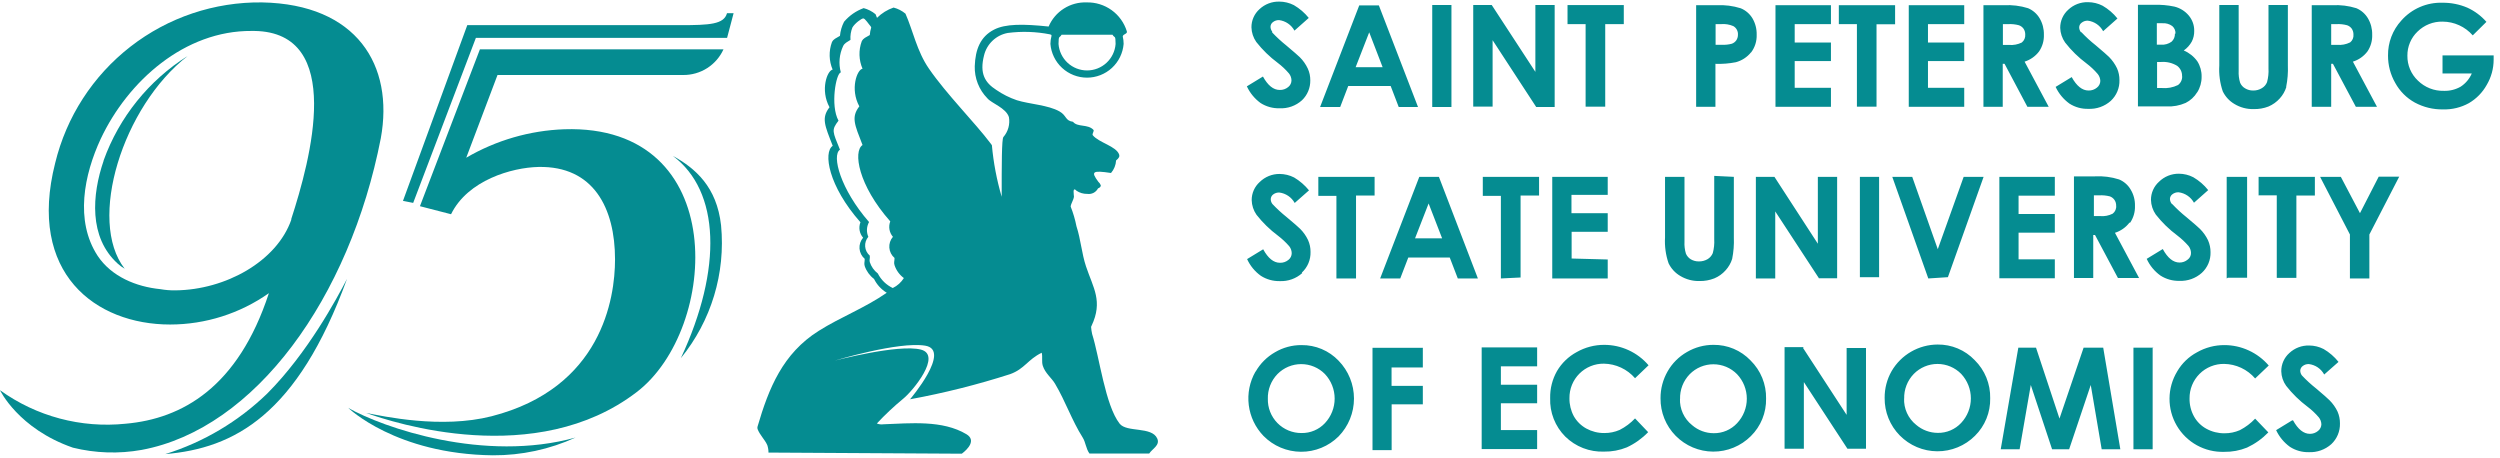
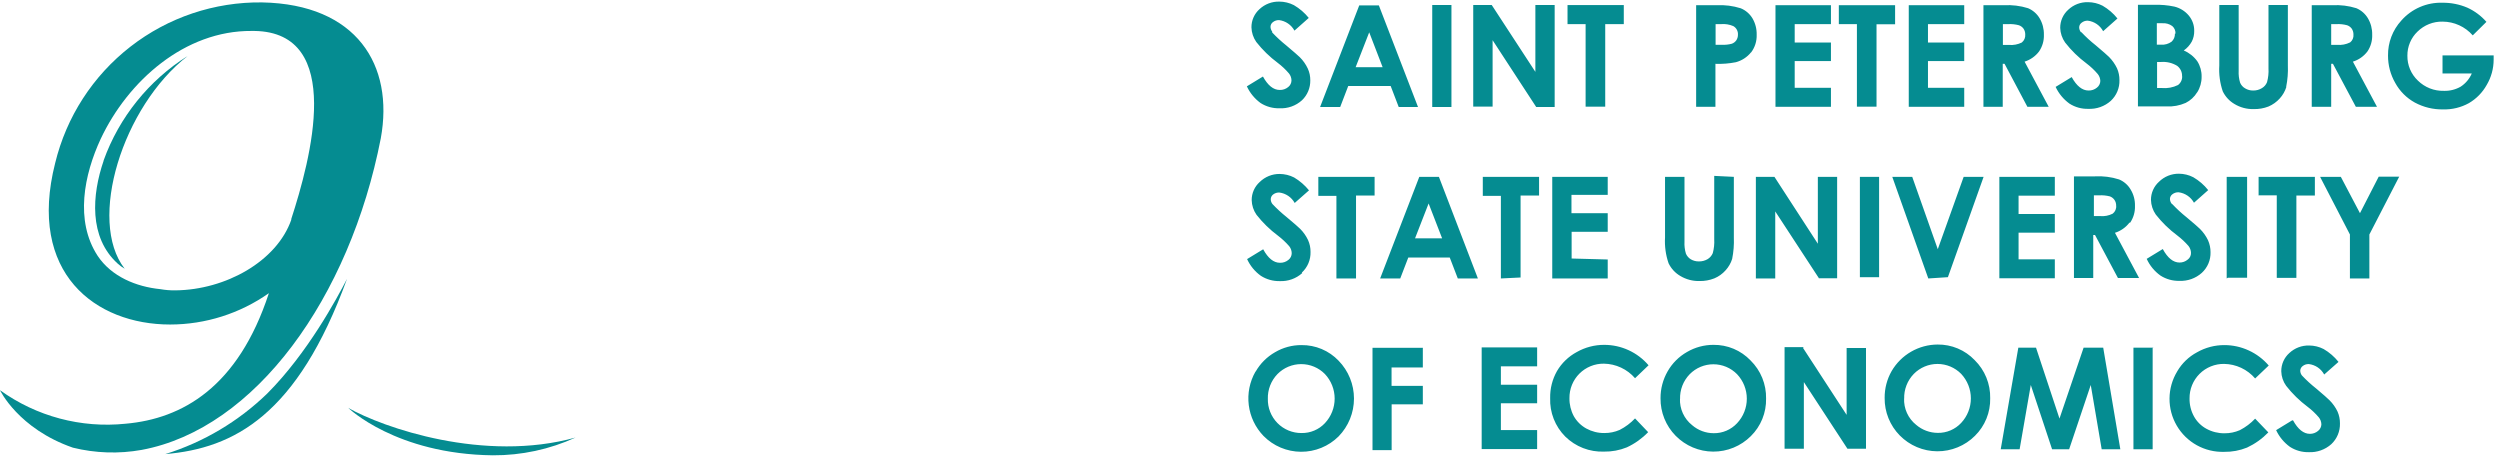
<svg xmlns="http://www.w3.org/2000/svg" width="311" height="57" viewBox="0 0 311 57" fill="none">
  <path d="M285.15 52.29L283.15 53.51C283.536 54.339 284.129 55.055 284.87 55.59C285.57 56.041 286.389 56.27 287.22 56.25C288.248 56.295 289.253 55.936 290.02 55.25C290.369 54.92 290.644 54.522 290.829 54.079C291.013 53.636 291.102 53.159 291.09 52.68C291.096 52.171 290.994 51.666 290.79 51.2C290.54 50.676 290.202 50.199 289.79 49.79C289.6 49.59 289.04 49.1 288.13 48.33C287.502 47.834 286.91 47.292 286.36 46.71C286.227 46.538 286.153 46.327 286.15 46.11C286.154 45.998 286.183 45.889 286.235 45.791C286.287 45.692 286.361 45.606 286.45 45.54C286.668 45.366 286.942 45.277 287.22 45.29C287.62 45.338 288.001 45.481 288.334 45.707C288.666 45.933 288.939 46.236 289.13 46.59L290.91 45.02C290.398 44.377 289.771 43.834 289.06 43.42C288.503 43.134 287.887 42.984 287.26 42.98C286.346 42.957 285.459 43.295 284.79 43.92C284.473 44.204 284.219 44.553 284.047 44.942C283.874 45.332 283.787 45.754 283.79 46.18C283.804 46.834 284.017 47.469 284.4 48C285.168 48.98 286.063 49.854 287.06 50.6C287.573 50.988 288.043 51.431 288.46 51.92C288.657 52.165 288.769 52.466 288.78 52.78C288.777 52.941 288.737 53.099 288.664 53.242C288.592 53.386 288.488 53.512 288.36 53.61C288.08 53.844 287.726 53.971 287.36 53.97C286.57 53.97 285.87 53.41 285.26 52.3M280.99 24.3H283.23V34.57H285.67V24.32H287.97V22H280.97V24.37L280.99 24.3ZM270.84 46.21C270.226 47.224 269.897 48.385 269.888 49.571C269.878 50.756 270.189 51.922 270.787 52.946C271.385 53.97 272.248 54.814 273.285 55.388C274.322 55.962 275.495 56.246 276.68 56.21C277.656 56.226 278.625 56.046 279.53 55.68C280.521 55.216 281.419 54.576 282.18 53.79L280.54 52.08C279.992 52.66 279.349 53.143 278.64 53.51C278.035 53.775 277.381 53.908 276.72 53.9C275.938 53.908 275.167 53.715 274.48 53.34C273.827 52.985 273.289 52.451 272.93 51.8C272.553 51.114 272.364 50.342 272.38 49.56C272.374 48.994 272.48 48.432 272.694 47.908C272.908 47.384 273.225 46.908 273.625 46.508C274.026 46.108 274.503 45.792 275.028 45.58C275.552 45.367 276.114 45.262 276.68 45.27C277.415 45.281 278.139 45.448 278.805 45.76C279.47 46.072 280.062 46.522 280.54 47.08L282.23 45.47C281.543 44.67 280.69 44.029 279.73 43.59C278.789 43.157 277.766 42.931 276.73 42.93C275.528 42.923 274.345 43.234 273.3 43.83C272.281 44.375 271.434 45.192 270.85 46.19M277.15 34.55H279.54V22H277V34.64L277.15 34.55ZM267.91 43.25H265.4V55.89H267.79V43.29L267.91 43.25ZM251.08 43.25L248.89 55.89H251.24L252.63 47.89L255.28 55.89H257.4L260.09 47.89L261.45 55.89H263.77L261.64 43.25H259.2L256.2 52.07L253.28 43.25H251.08ZM236.88 49.61C236.861 49.039 236.958 48.47 237.164 47.937C237.37 47.405 237.682 46.919 238.08 46.51C238.465 46.119 238.923 45.809 239.429 45.596C239.934 45.385 240.477 45.275 241.025 45.275C241.574 45.275 242.116 45.385 242.622 45.596C243.128 45.809 243.586 46.119 243.97 46.51C244.745 47.337 245.176 48.427 245.176 49.56C245.176 50.693 244.745 51.783 243.97 52.61C243.599 53.009 243.148 53.325 242.647 53.539C242.146 53.753 241.605 53.859 241.06 53.85C240.073 53.847 239.12 53.492 238.37 52.85C237.877 52.456 237.483 51.95 237.223 51.375C236.962 50.8 236.841 50.171 236.87 49.54M235.32 46.16C234.741 47.177 234.44 48.329 234.45 49.5C234.44 50.364 234.6 51.221 234.923 52.023C235.246 52.825 235.724 53.554 236.33 54.17C236.94 54.79 237.665 55.283 238.466 55.621C239.266 55.959 240.126 56.136 240.995 56.14C241.864 56.145 242.725 55.978 243.529 55.648C244.334 55.319 245.065 54.833 245.68 54.22C246.299 53.611 246.787 52.881 247.114 52.076C247.441 51.271 247.599 50.408 247.58 49.54C247.598 48.66 247.436 47.786 247.104 46.971C246.772 46.156 246.277 45.417 245.65 44.8C245.056 44.178 244.34 43.684 243.547 43.35C242.754 43.017 241.901 42.85 241.04 42.86C239.882 42.864 238.745 43.171 237.742 43.75C236.739 44.328 235.904 45.159 235.32 46.16ZM242.32 34.48L246.76 22H244.28L241.06 31L237.88 22H235.4L239.88 34.64L242.32 34.48ZM224.37 43.18H222V55.82H224.4V47.53L229.82 55.82H232.13V43.29H229.72V51.61L224.3 43.29L224.37 43.18ZM231.37 34.48H233.76V22H231.37V34.64V34.48ZM209 49.65C208.981 49.079 209.078 48.51 209.284 47.977C209.49 47.445 209.802 46.959 210.2 46.55C210.585 46.159 211.043 45.848 211.549 45.636C212.054 45.425 212.597 45.315 213.145 45.315C213.694 45.315 214.236 45.425 214.742 45.636C215.248 45.848 215.706 46.159 216.09 46.55C216.87 47.374 217.304 48.466 217.304 49.6C217.304 50.734 216.87 51.825 216.09 52.65C215.719 53.049 215.268 53.365 214.767 53.579C214.266 53.793 213.725 53.899 213.18 53.89C212.196 53.889 211.245 53.534 210.5 52.89C210.005 52.497 209.61 51.992 209.347 51.416C209.085 50.841 208.962 50.212 208.99 49.58M207.45 46.2C206.868 47.216 206.564 48.368 206.57 49.54C206.56 50.404 206.72 51.261 207.043 52.063C207.366 52.865 207.844 53.594 208.45 54.21C209.06 54.83 209.785 55.323 210.586 55.661C211.386 55.999 212.246 56.176 213.115 56.18C213.984 56.185 214.845 56.018 215.649 55.688C216.454 55.358 217.185 54.873 217.8 54.26C218.419 53.651 218.907 52.921 219.234 52.116C219.561 51.311 219.719 50.448 219.7 49.58C219.718 48.7 219.556 47.826 219.224 47.011C218.892 46.196 218.397 45.457 217.77 44.84C217.176 44.218 216.46 43.724 215.667 43.39C214.874 43.057 214.021 42.89 213.16 42.9C212.001 42.896 210.861 43.203 209.86 43.79C208.854 44.361 208.021 45.194 207.45 46.2ZM213.25 21.88V29.76C213.283 30.343 213.223 30.927 213.07 31.49C212.942 31.796 212.722 32.054 212.44 32.23C212.108 32.427 211.727 32.528 211.34 32.52C210.989 32.527 210.643 32.437 210.34 32.26C210.069 32.095 209.856 31.851 209.73 31.56C209.583 31.074 209.522 30.567 209.55 30.06V22H207.13V29.54C207.066 30.628 207.216 31.719 207.57 32.75C207.888 33.411 208.397 33.961 209.03 34.33C209.751 34.763 210.58 34.981 211.42 34.96C212.049 34.973 212.675 34.86 213.26 34.63C213.797 34.407 214.276 34.065 214.66 33.63C215.035 33.222 215.315 32.738 215.48 32.21C215.655 31.338 215.725 30.448 215.69 29.56V22L213.25 21.88ZM193.69 46.16C193.111 47.183 192.817 48.344 192.84 49.52C192.808 50.405 192.958 51.287 193.281 52.111C193.605 52.935 194.095 53.684 194.72 54.31C195.354 54.933 196.109 55.421 196.937 55.742C197.766 56.064 198.652 56.213 199.54 56.18C200.513 56.196 201.479 56.016 202.38 55.65C203.373 55.189 204.271 54.548 205.03 53.76L203.4 52.05C202.85 52.632 202.204 53.116 201.49 53.48C200.885 53.745 200.231 53.878 199.57 53.87C198.791 53.877 198.024 53.684 197.34 53.31C196.687 52.952 196.147 52.419 195.78 51.77C195.412 51.082 195.226 50.31 195.24 49.53C195.232 48.964 195.338 48.403 195.55 47.879C195.763 47.355 196.079 46.878 196.479 46.478C196.879 46.078 197.355 45.763 197.879 45.55C198.403 45.337 198.965 45.232 199.53 45.24C200.266 45.252 200.992 45.42 201.659 45.732C202.326 46.044 202.919 46.493 203.4 47.05L205.08 45.44C204.4 44.644 203.555 44.004 202.604 43.566C201.653 43.127 200.618 42.9 199.57 42.9C198.368 42.895 197.185 43.205 196.14 43.8C195.124 44.348 194.276 45.164 193.69 46.16ZM195.51 32.16V28.84H200V26.52H195.49V24.24H200V22H193.1V34.64H200V32.28L195.51 32.16ZM189.16 34.52V24.32H191.46V22H184.46V24.37H186.71V34.64L189.16 34.52ZM191.22 43.22H184.32V55.86H191.22V53.5H186.71V50.17H191.22V47.86H186.71V45.57H191.22V43.22ZM177.01 43.27H170.74V56H173.12V50.3H177V48H173.11V45.71H177V43.36L177.01 43.27ZM157.72 49.63C157.702 49.059 157.799 48.49 158.005 47.958C158.211 47.425 158.522 46.94 158.92 46.53C159.306 46.139 159.765 45.828 160.271 45.616C160.778 45.404 161.321 45.295 161.87 45.295C162.419 45.295 162.963 45.404 163.469 45.616C163.976 45.828 164.435 46.139 164.82 46.53C165.598 47.357 166.031 48.45 166.031 49.585C166.031 50.72 165.598 51.813 164.82 52.64C164.448 53.037 163.997 53.351 163.495 53.563C162.994 53.775 162.454 53.879 161.91 53.87C161.352 53.874 160.799 53.766 160.283 53.552C159.768 53.338 159.301 53.022 158.91 52.624C158.519 52.225 158.212 51.752 158.008 51.233C157.803 50.713 157.706 50.158 157.72 49.6M156.18 46.23C155.459 47.492 155.167 48.954 155.347 50.397C155.528 51.839 156.171 53.184 157.18 54.23C157.789 54.849 158.513 55.342 159.313 55.68C160.112 56.018 160.97 56.195 161.838 56.2C162.706 56.206 163.566 56.04 164.37 55.712C165.173 55.384 165.904 54.901 166.52 54.29C167.748 53.029 168.435 51.34 168.435 49.58C168.435 47.82 167.748 46.13 166.52 44.87C165.926 44.248 165.21 43.754 164.417 43.42C163.624 43.087 162.771 42.92 161.91 42.93C160.75 42.921 159.609 43.229 158.61 43.82C157.606 44.394 156.774 45.226 156.2 46.23M158.26 3.93C158.127 3.758 158.053 3.547 158.05 3.33C158.052 3.219 158.079 3.11 158.13 3.011C158.18 2.913 158.252 2.827 158.34 2.76C158.561 2.583 158.838 2.49 159.12 2.5C159.52 2.551 159.901 2.697 160.233 2.925C160.565 3.152 160.839 3.456 161.03 3.81L162.81 2.23C162.296 1.592 161.669 1.053 160.96 0.64C160.4 0.353 159.78 0.202 159.15 0.2C158.235 0.176 157.348 0.514 156.68 1.14C156.363 1.424 156.109 1.772 155.937 2.162C155.764 2.552 155.677 2.974 155.68 3.4C155.697 4.052 155.905 4.686 156.28 5.22C157.051 6.202 157.948 7.076 158.95 7.82C159.463 8.208 159.933 8.651 160.35 9.14C160.546 9.385 160.655 9.687 160.66 10C160.659 10.16 160.622 10.318 160.551 10.462C160.48 10.606 160.377 10.732 160.25 10.83C159.956 11.074 159.583 11.202 159.2 11.19C158.41 11.19 157.72 10.63 157.11 9.52L155.11 10.74C155.493 11.568 156.082 12.284 156.82 12.82C157.521 13.266 158.34 13.492 159.17 13.47C159.68 13.495 160.189 13.42 160.67 13.249C161.15 13.077 161.592 12.812 161.97 12.47C162.302 12.151 162.565 11.767 162.742 11.342C162.919 10.917 163.007 10.46 163 10C163.007 9.493 162.901 8.991 162.69 8.53C162.442 8.002 162.104 7.521 161.69 7.11C161.49 6.92 160.94 6.43 160.02 5.66C159.397 5.162 158.808 4.62 158.26 4.04M161.95 33.91C162.303 33.583 162.582 33.185 162.769 32.742C162.955 32.298 163.044 31.82 163.03 31.34C163.036 30.83 162.93 30.325 162.72 29.86C162.471 29.335 162.133 28.858 161.72 28.45C161.52 28.25 160.97 27.77 160.05 27C159.427 26.502 158.838 25.96 158.29 25.38C158.155 25.205 158.081 24.991 158.08 24.77C158.084 24.66 158.112 24.551 158.162 24.453C158.213 24.355 158.283 24.268 158.37 24.2C158.592 24.026 158.869 23.937 159.15 23.95C159.549 24.001 159.929 24.145 160.261 24.371C160.593 24.597 160.867 24.898 161.06 25.25L162.84 23.68C162.322 23.042 161.696 22.5 160.99 22.08C160.43 21.793 159.81 21.642 159.18 21.64C158.257 21.633 157.369 21.993 156.71 22.64C156.394 22.923 156.141 23.27 155.969 23.658C155.797 24.045 155.708 24.465 155.71 24.89C155.725 25.546 155.934 26.183 156.31 26.72C157.081 27.702 157.978 28.576 158.98 29.32C159.49 29.708 159.959 30.147 160.38 30.63C160.574 30.875 160.683 31.177 160.69 31.49C160.69 31.652 160.653 31.811 160.582 31.957C160.511 32.102 160.408 32.23 160.28 32.33C159.986 32.574 159.613 32.702 159.23 32.69C158.44 32.69 157.75 32.13 157.14 31.01L155.14 32.23C155.517 33.062 156.107 33.779 156.85 34.31C157.551 34.759 158.369 34.989 159.2 34.97C160.229 35.016 161.234 34.657 162 33.97M171 22H164V24.37H166.25V34.64H168.69V24.32H171V22ZM172 8.36H168.64L170.33 4.02L172 8.36ZM173.89 13.31H176.4L171.53 0.67H169.09L164.22 13.31H166.72L167.72 10.7H173L174 13.31H173.89ZM177.72 25.31L179.4 29.65H176.03L177.72 25.31ZM179 22H176.56L171.69 34.64H174.19L175.19 32.04H180.35L181.35 34.64H183.85L179 22ZM178.17 13.31H180.56V0.62H178.17V13.26V13.31ZM191.09 13.31H193.4V0.62H191V8.94L185.57 0.62H183.27V13.26H185.68V5L191.09 13.29V13.31ZM199.68 3H202V0.63H195V3H197.25V13.27H199.69V3H199.68ZM216.2 4.3C216.207 4.551 216.137 4.799 216 5.01C215.863 5.208 215.667 5.359 215.44 5.44C215.033 5.549 214.611 5.593 214.19 5.57H213.42V3H214.1C214.623 2.955 215.149 3.041 215.63 3.25C215.816 3.357 215.967 3.515 216.068 3.704C216.169 3.893 216.214 4.106 216.2 4.32M217.84 6.52C218.315 5.887 218.559 5.111 218.53 4.32C218.549 3.6 218.366 2.89 218 2.27C217.661 1.713 217.153 1.279 216.55 1.03C215.581 0.725 214.565 0.596 213.55 0.65H211V13.29H213.4V7.94C214.252 7.973 215.104 7.905 215.94 7.74C216.68 7.542 217.339 7.115 217.82 6.52M220.87 13.29H227.77V10.92H223.26V7.6H227.77V5.29H223.26V3H227.77V0.65H220.87V13.29ZM226.24 34.62H228.54V22H226.14V30.32L220.74 22H218.43V34.64H220.84V26.3L226.26 34.59L226.24 34.62ZM233.45 3.02H235.75V0.65H228.75V3H231V13.27H233.44V3L233.45 3.02ZM237.45 13.29H244.35V10.92H239.84V7.6H244.35V5.29H239.84V3H244.35V0.65H237.45V13.29ZM251.51 5.29C251.018 5.534 250.468 5.637 249.92 5.59H249.16V3H249.83C250.275 2.977 250.72 3.025 251.15 3.14C251.384 3.22 251.586 3.37 251.73 3.57C251.871 3.783 251.944 4.034 251.94 4.29C251.957 4.479 251.926 4.67 251.851 4.844C251.776 5.019 251.659 5.172 251.51 5.29ZM254.86 13.29L251.86 7.67C252.577 7.441 253.205 6.998 253.66 6.4C254.076 5.788 254.287 5.059 254.26 4.32C254.278 3.596 254.091 2.882 253.72 2.26C253.387 1.706 252.886 1.272 252.29 1.02C251.321 0.718 250.304 0.593 249.29 0.65H246.74V13.29H249.14V7.94H249.37L252.21 13.29H254.86ZM248.72 34.62H255.62V32.26H251.11V28.94H255.62V26.62H251.11V24.34H255.62V22H248.72V34.64V34.62ZM258.86 4C258.727 3.828 258.653 3.617 258.65 3.4C258.652 3.288 258.68 3.178 258.732 3.079C258.784 2.98 258.859 2.895 258.95 2.83C259.167 2.653 259.441 2.561 259.72 2.57C260.12 2.62 260.502 2.765 260.835 2.992C261.167 3.22 261.44 3.525 261.63 3.88L263.41 2.3C262.898 1.66 262.27 1.12 261.56 0.71C261.003 0.424 260.387 0.274 259.76 0.27C259.307 0.256 258.855 0.332 258.431 0.493C258.008 0.655 257.62 0.898 257.29 1.21C256.973 1.494 256.719 1.842 256.547 2.232C256.374 2.622 256.287 3.044 256.29 3.47C256.311 4.123 256.523 4.756 256.9 5.29C257.666 6.273 258.56 7.147 259.56 7.89C260.073 8.278 260.543 8.721 260.96 9.21C261.158 9.454 261.27 9.756 261.28 10.07C261.277 10.231 261.237 10.389 261.164 10.532C261.092 10.676 260.988 10.802 260.86 10.9C260.566 11.145 260.193 11.273 259.81 11.26C259.03 11.26 258.33 10.7 257.72 9.59L255.72 10.81C256.106 11.639 256.699 12.355 257.44 12.89C258.14 13.339 258.959 13.565 259.79 13.54C260.819 13.587 261.825 13.228 262.59 12.54C262.94 12.212 263.217 11.813 263.401 11.37C263.586 10.927 263.674 10.45 263.66 9.97C263.665 9.464 263.563 8.963 263.36 8.5C263.108 7.974 262.77 7.495 262.36 7.08C262.17 6.89 261.61 6.4 260.7 5.63C260.072 5.134 259.48 4.592 258.93 4.01M263.25 25.58C263.271 25.77 263.242 25.961 263.166 26.136C263.091 26.311 262.972 26.464 262.82 26.58C262.333 26.829 261.785 26.933 261.24 26.88H260.48V24.3H261.14C261.588 24.275 262.036 24.319 262.47 24.43C262.701 24.514 262.9 24.668 263.04 24.87C263.184 25.082 263.258 25.334 263.25 25.59M264.99 27.7C265.408 27.085 265.618 26.353 265.59 25.61C265.61 24.888 265.419 24.175 265.04 23.56C264.71 23.003 264.208 22.568 263.61 22.32C262.642 22.012 261.625 21.883 260.61 21.94H258V34.58H260.4V29.23H260.62L263.47 34.58H266.1L263.1 28.96C263.816 28.735 264.444 28.295 264.9 27.7M271.46 9.48C271.47 9.692 271.428 9.903 271.337 10.095C271.246 10.286 271.11 10.453 270.94 10.58C270.32 10.885 269.628 11.013 268.94 10.95H268.34V7.71H268.84C269.541 7.656 270.241 7.824 270.84 8.19C271.038 8.34 271.196 8.536 271.303 8.761C271.409 8.985 271.459 9.232 271.45 9.48M270.56 4.19C270.568 4.377 270.534 4.564 270.462 4.737C270.389 4.909 270.279 5.064 270.14 5.19C269.76 5.463 269.297 5.594 268.83 5.56H268.31V2.89H269C269.439 2.858 269.875 2.982 270.23 3.24C270.364 3.356 270.47 3.501 270.539 3.663C270.609 3.826 270.64 4.003 270.63 4.18M273.33 11.49C273.698 10.91 273.889 10.236 273.88 9.55C273.896 8.872 273.712 8.204 273.35 7.63C272.922 7.033 272.337 6.566 271.66 6.28C272.074 5.991 272.416 5.611 272.66 5.17C272.864 4.764 272.967 4.314 272.96 3.86C272.976 3.16 272.738 2.478 272.29 1.94C271.826 1.383 271.195 0.99 270.49 0.82C269.659 0.643 268.81 0.569 267.96 0.6H265.96V13.24H269.5C270.324 13.283 271.146 13.132 271.9 12.8C272.487 12.505 272.979 12.051 273.32 11.49M270.16 25.35C270.021 25.177 269.944 24.962 269.94 24.74C269.944 24.628 269.973 24.519 270.025 24.421C270.077 24.322 270.151 24.236 270.24 24.17C270.462 23.996 270.739 23.907 271.02 23.92C271.419 23.971 271.799 24.115 272.131 24.341C272.463 24.567 272.737 24.868 272.93 25.22L274.7 23.65C274.187 23.007 273.56 22.465 272.85 22.05C272.294 21.762 271.677 21.611 271.05 21.61C270.593 21.606 270.139 21.692 269.716 21.863C269.292 22.035 268.906 22.289 268.58 22.61C268.264 22.893 268.011 23.24 267.839 23.628C267.667 24.015 267.578 24.436 267.58 24.86C267.595 25.516 267.804 26.153 268.18 26.69C268.95 27.672 269.848 28.546 270.85 29.29C271.36 29.678 271.829 30.117 272.25 30.6C272.444 30.845 272.553 31.147 272.56 31.46C272.564 31.624 272.528 31.786 272.455 31.932C272.382 32.079 272.274 32.205 272.14 32.3C271.861 32.535 271.506 32.663 271.14 32.66C270.35 32.66 269.66 32.1 269.05 30.98L267.05 32.2C267.427 33.032 268.017 33.749 268.76 34.28C269.461 34.729 270.279 34.959 271.11 34.94C272.139 34.986 273.144 34.627 273.91 33.94C274.263 33.613 274.542 33.215 274.729 32.772C274.915 32.328 275.004 31.851 274.99 31.37C274.991 30.86 274.885 30.356 274.68 29.89C274.429 29.367 274.09 28.89 273.68 28.48C273.48 28.28 272.93 27.8 272.01 27.03C271.387 26.532 270.798 25.99 270.25 25.41M284.4 10.8C284.576 9.928 284.646 9.038 284.61 8.15V0.62H282.2V8.5C282.233 9.079 282.172 9.66 282.02 10.22C281.898 10.53 281.677 10.79 281.39 10.96C281.061 11.165 280.678 11.269 280.29 11.26C279.938 11.267 279.591 11.173 279.29 10.99C279.012 10.831 278.794 10.585 278.67 10.29C278.524 9.808 278.463 9.303 278.49 8.8V0.62H276.08V8.15C276.014 9.238 276.16 10.328 276.51 11.36C276.829 12.02 277.337 12.57 277.97 12.94C278.69 13.375 279.52 13.594 280.36 13.57C280.989 13.587 281.614 13.478 282.2 13.25C282.734 13.022 283.212 12.681 283.6 12.25C283.975 11.839 284.255 11.351 284.42 10.82M292.34 5.28C291.848 5.524 291.298 5.627 290.75 5.58H290V3H290.66C291.105 2.977 291.55 3.025 291.98 3.14C292.214 3.22 292.416 3.37 292.56 3.57C292.701 3.783 292.774 4.034 292.77 4.29C292.79 4.479 292.76 4.671 292.685 4.846C292.61 5.021 292.491 5.174 292.34 5.29M295.7 13.29L292.7 7.67C293.421 7.444 294.053 7.001 294.51 6.4C294.923 5.787 295.13 5.058 295.1 4.32C295.118 3.596 294.931 2.882 294.56 2.26C294.227 1.706 293.726 1.272 293.13 1.02C292.161 0.717 291.144 0.592 290.13 0.65H287.58V13.29H290V7.94H290.22L293.07 13.29H295.7ZM298.47 21.98H295.91L293.58 26.52L291.2 22H288.62L292.33 29.17V34.64H294.75V29.17L298.45 22L298.47 21.98ZM303.83 9.14H307.49C307.201 9.81 306.721 10.38 306.11 10.78C305.473 11.146 304.745 11.326 304.01 11.3C303.416 11.316 302.824 11.211 302.271 10.993C301.718 10.775 301.214 10.447 300.79 10.03C300.369 9.633 300.034 9.152 299.809 8.618C299.583 8.084 299.471 7.509 299.48 6.93C299.473 6.37 299.581 5.815 299.798 5.298C300.014 4.782 300.335 4.316 300.74 3.93C301.151 3.525 301.638 3.206 302.174 2.993C302.71 2.78 303.284 2.677 303.86 2.69C304.571 2.692 305.273 2.846 305.92 3.141C306.566 3.435 307.143 3.865 307.61 4.4L309.31 2.72C308.653 1.967 307.841 1.363 306.93 0.95C305.956 0.537 304.908 0.33 303.85 0.34C302.887 0.308 301.928 0.49 301.043 0.872C300.158 1.254 299.368 1.827 298.73 2.55C297.641 3.738 297.047 5.298 297.07 6.91C297.064 8.106 297.374 9.283 297.97 10.32C298.535 11.349 299.381 12.196 300.41 12.76C301.488 13.34 302.697 13.633 303.92 13.61C305.041 13.641 306.149 13.372 307.13 12.83C308.061 12.286 308.828 11.502 309.35 10.56C309.913 9.609 310.209 8.525 310.21 7.42V6.89H303.85V9.15L303.83 9.14Z" fill="#058C91" />
-   <path d="M138.4 4.32H132.06C131.82 4.77 131.68 4.32 131.68 5.47C131.747 6.365 132.151 7.202 132.809 7.813C133.467 8.424 134.332 8.763 135.23 8.763C136.128 8.763 136.993 8.424 137.651 7.813C138.31 7.202 138.713 6.365 138.78 5.47C138.78 4.29 138.64 4.77 138.4 4.32ZM111.08 35.82C111.64 35.545 112.111 35.119 112.44 34.59C111.897 34.19 111.491 33.631 111.28 32.99C111.17 32.63 111.28 32.53 111.28 32.09C111.094 31.931 110.941 31.736 110.83 31.518C110.719 31.299 110.652 31.061 110.633 30.816C110.615 30.572 110.645 30.326 110.721 30.094C110.798 29.861 110.92 29.645 111.08 29.46C110.856 29.2 110.707 28.884 110.649 28.546C110.59 28.207 110.626 27.86 110.75 27.54C106.75 23.02 106.11 18.83 107.3 18.04C106.3 15.47 105.87 14.58 106.9 13.23C105.72 11.08 106.62 8.65 107.3 8.55C106.83 7.468 106.794 6.247 107.2 5.14C107.41 4.73 107.7 4.66 108.2 4.36C108.224 4.041 108.285 3.725 108.38 3.42L108.32 3.29C108.05 2.99 107.62 2.29 107.39 2.29C107.16 2.29 106.32 2.93 106.04 3.42C105.842 3.908 105.76 4.435 105.8 4.96C105.38 5.23 105.07 5.36 104.89 5.72C104.404 6.747 104.301 7.914 104.6 9.01C104 9.1 103.27 13.13 104.31 15.01C103.4 16.2 103.57 16.34 104.49 18.62C103.43 19.33 104.56 23.56 108.11 27.62C107.955 27.899 107.866 28.21 107.85 28.529C107.835 28.849 107.893 29.167 108.02 29.46C107.734 29.794 107.592 30.228 107.626 30.667C107.659 31.106 107.866 31.513 108.2 31.8C108.25 32.19 108.12 32.28 108.2 32.6C108.381 33.164 108.73 33.659 109.2 34.02C109.605 34.82 110.267 35.461 111.08 35.84M95.6 56.3C95.601 55.984 95.55 55.67 95.45 55.37C95.12 54.64 94.54 54.15 94.24 53.37C94.21 53.269 94.21 53.161 94.24 53.06C95.64 48.27 97.38 43.98 101.83 41.17C104.59 39.43 107.58 38.32 110.31 36.42C109.63 36.009 109.082 35.412 108.73 34.7C108.193 34.294 107.789 33.737 107.57 33.1C107.47 32.74 107.57 32.64 107.57 32.2C107.384 32.041 107.231 31.846 107.12 31.628C107.009 31.409 106.942 31.171 106.923 30.926C106.905 30.682 106.935 30.436 107.011 30.204C107.088 29.971 107.21 29.755 107.37 29.57C107.144 29.311 106.994 28.995 106.935 28.656C106.877 28.317 106.913 27.969 107.04 27.65C103.04 23.13 102.39 18.94 103.59 18.14C102.59 15.58 102.16 14.68 103.19 13.34C102.01 11.19 102.91 8.76 103.58 8.66C103.118 7.576 103.086 6.357 103.49 5.25C103.69 4.84 103.99 4.77 104.49 4.46C104.546 3.849 104.719 3.255 105 2.71C105.651 1.94 106.492 1.354 107.44 1.01C107.983 1.153 108.488 1.412 108.92 1.77L109.1 2.22C109.681 1.643 110.385 1.205 111.16 0.94C111.703 1.081 112.209 1.34 112.64 1.7C113.57 3.79 114.06 6.38 115.56 8.54C117.73 11.7 121.27 15.24 123.23 17.84C123.278 17.917 123.331 17.991 123.39 18.06C123.586 20.235 123.995 22.385 124.61 24.48C124.61 20.48 124.61 17.32 124.82 17.05C125.112 16.714 125.325 16.317 125.445 15.888C125.564 15.459 125.586 15.008 125.51 14.57C125.15 13.42 123.34 12.85 122.83 12.23C122.312 11.704 121.906 11.078 121.636 10.39C121.366 9.703 121.238 8.968 121.26 8.23C121.33 6.15 121.96 4.56 123.65 3.69C125.08 2.95 127.29 2.97 130.45 3.3C130.842 2.38 131.504 1.6 132.349 1.065C133.193 0.529 134.181 0.262 135.18 0.3C136.292 0.273 137.382 0.61 138.285 1.26C139.188 1.909 139.853 2.837 140.18 3.9C140.27 4.24 139.72 4.21 139.67 4.53C139.742 4.835 139.779 5.147 139.78 5.46C139.687 6.604 139.167 7.671 138.323 8.45C137.479 9.228 136.373 9.66 135.225 9.66C134.077 9.66 132.971 9.228 132.127 8.45C131.283 7.671 130.763 6.604 130.67 5.46C130.675 5.122 130.722 4.786 130.81 4.46C130.81 4.3 130.75 4.32 130.6 4.27C128.874 3.931 127.104 3.874 125.36 4.1C124.649 4.232 123.991 4.568 123.468 5.067C122.944 5.565 122.576 6.206 122.41 6.91C121.85 9.13 122.51 10.27 123.93 11.18C124.723 11.726 125.588 12.16 126.5 12.47C128.07 12.96 130.39 13.06 131.8 13.86C132.71 14.37 132.49 15.02 133.48 15.15C134.03 15.85 135.33 15.41 136.02 16.15C136.16 16.29 135.82 16.66 135.94 16.82C136.69 17.75 138.86 18.18 139.22 19.22C139.3 19.44 139.22 19.66 138.84 19.96C138.81 20.535 138.588 21.084 138.21 21.52C135.87 21.17 135.69 21.34 136.63 22.61C136.761 22.725 136.863 22.869 136.93 23.03C136.98 23.21 136.8 23.36 136.59 23.44C136.466 23.677 136.272 23.87 136.033 23.992C135.795 24.114 135.525 24.159 135.26 24.12C134.784 24.131 134.316 23.995 133.92 23.73C133.36 23.13 133.61 24.33 133.6 24.47C133.55 24.88 133.22 25.33 133.19 25.7C133.505 26.489 133.746 27.306 133.91 28.14C134.45 29.79 134.56 31.52 135.1 33.14C136 35.83 137.23 37.47 135.79 40.53L135.73 40.66C135.752 40.959 135.795 41.257 135.86 41.55C136.77 44.42 137.49 50.41 139.28 52.7C140.16 53.83 143.28 53.02 143.96 54.55C144.34 55.39 143.35 55.82 142.96 56.42H135.53C135.08 55.8 135.06 55.01 134.68 54.42C133.33 52.28 132.55 49.93 131.25 47.74C130.83 47.02 130.02 46.44 129.72 45.49C129.56 44.97 129.72 44.4 129.59 43.88C127.84 44.73 127.48 45.88 125.67 46.54C121.589 47.851 117.427 48.897 113.21 49.67C113.21 49.67 118.42 43.54 115.09 43C111.76 42.46 103.88 44.85 103.85 44.86C103.82 44.87 111.74 42.77 114.56 43.49C117.22 44.18 113.56 48.63 112.37 49.59C111.208 50.548 110.109 51.58 109.08 52.68C109.342 52.789 109.629 52.824 109.91 52.78C113.23 52.66 117.25 52.23 120.23 54.02C121.45 54.76 120.42 55.86 119.65 56.44L95.6 56.3Z" fill="#058C91" />
-   <path d="M83.7 19.39C89.56 23.76 89.91 33.39 84.7 44.55C88.48 39.918 90.277 33.981 89.7 28.03C89.17 23.23 86.49 20.93 83.7 19.39Z" fill="#058C91" />
  <path d="M20.56 56.49C29.11 55.77 36.99 51.65 43.17 34.69C41.88 37.18 38.25 43.93 33.26 48.94C29.678 52.419 25.327 55.005 20.56 56.49Z" fill="#058C91" />
  <path d="M12.89 20C11.44 24.23 11.03 29.52 14.64 32.79C14.905 33.035 15.197 33.249 15.51 33.43C10.84 27.43 15.25 13.25 23.35 6.96C18.511 10.005 14.829 14.581 12.89 19.96V20Z" fill="#058C91" />
  <path d="M32.6 0.3C26.679 0.227 20.908 2.165 16.233 5.799C11.557 9.432 8.252 14.544 6.86 20.3C3.39 33.97 11.86 40.37 21.17 40.37C25.567 40.365 29.856 39.003 33.45 36.47C29.61 48.2 22.65 52.09 15.63 52.71C10.085 53.286 4.521 51.802 0 48.54C0 48.54 2.27 53.33 9.07 55.69C11.866 56.38 14.775 56.476 17.61 55.97C31.76 53.35 43.5 37.04 47.37 17.21C49.04 8.1 44.37 0.52 32.6 0.3ZM36.25 27.3C34.44 32.53 28.04 36.05 21.86 36.12C21.217 36.133 20.573 36.083 19.94 35.97C16.94 35.67 13.87 34.41 12.15 31.83C9.29 27.46 10.46 21.73 12.53 17.27C15.93 10.06 22.99 3.79 31.3 3.85H31.64C42.93 4.01 38.64 19.85 36.22 27.29L36.25 27.3Z" fill="#058C91" />
  <path d="M43.31 50.73C43.31 50.73 49.22 56.5 61.31 56.64C64.86 56.659 68.371 55.905 71.6 54.43C60.25 57.58 47.68 53.22 43.29 50.73H43.31Z" fill="#058C91" />
-   <path d="M59.22 4.71H90.45L91.26 1.64H90.44C90.06 3.03 88.28 3.13 84.63 3.13H58.13L50.13 24.99L51.4 25.24L59.2 4.71H59.22Z" fill="#058C91" />
-   <path d="M85 9.33C86.052 9.338 87.085 9.041 87.972 8.475C88.859 7.909 89.563 7.098 90 6.14H59.7L52.24 25.65L56.11 26.65C58.19 22.41 63.69 20.84 66.97 20.77C73.84 20.62 76.51 25.89 76.51 32.27C76.51 37.11 74.85 48.27 61.16 51.78C54.9 53.38 47.68 51.78 45.55 51.37C48.93 52.59 66.67 58.37 79.2 48.78C89.46 40.95 90.93 15.41 70.2 16.08C65.903 16.233 61.711 17.45 58 19.62L61.89 9.33H85Z" fill="#058C91" />
</svg>